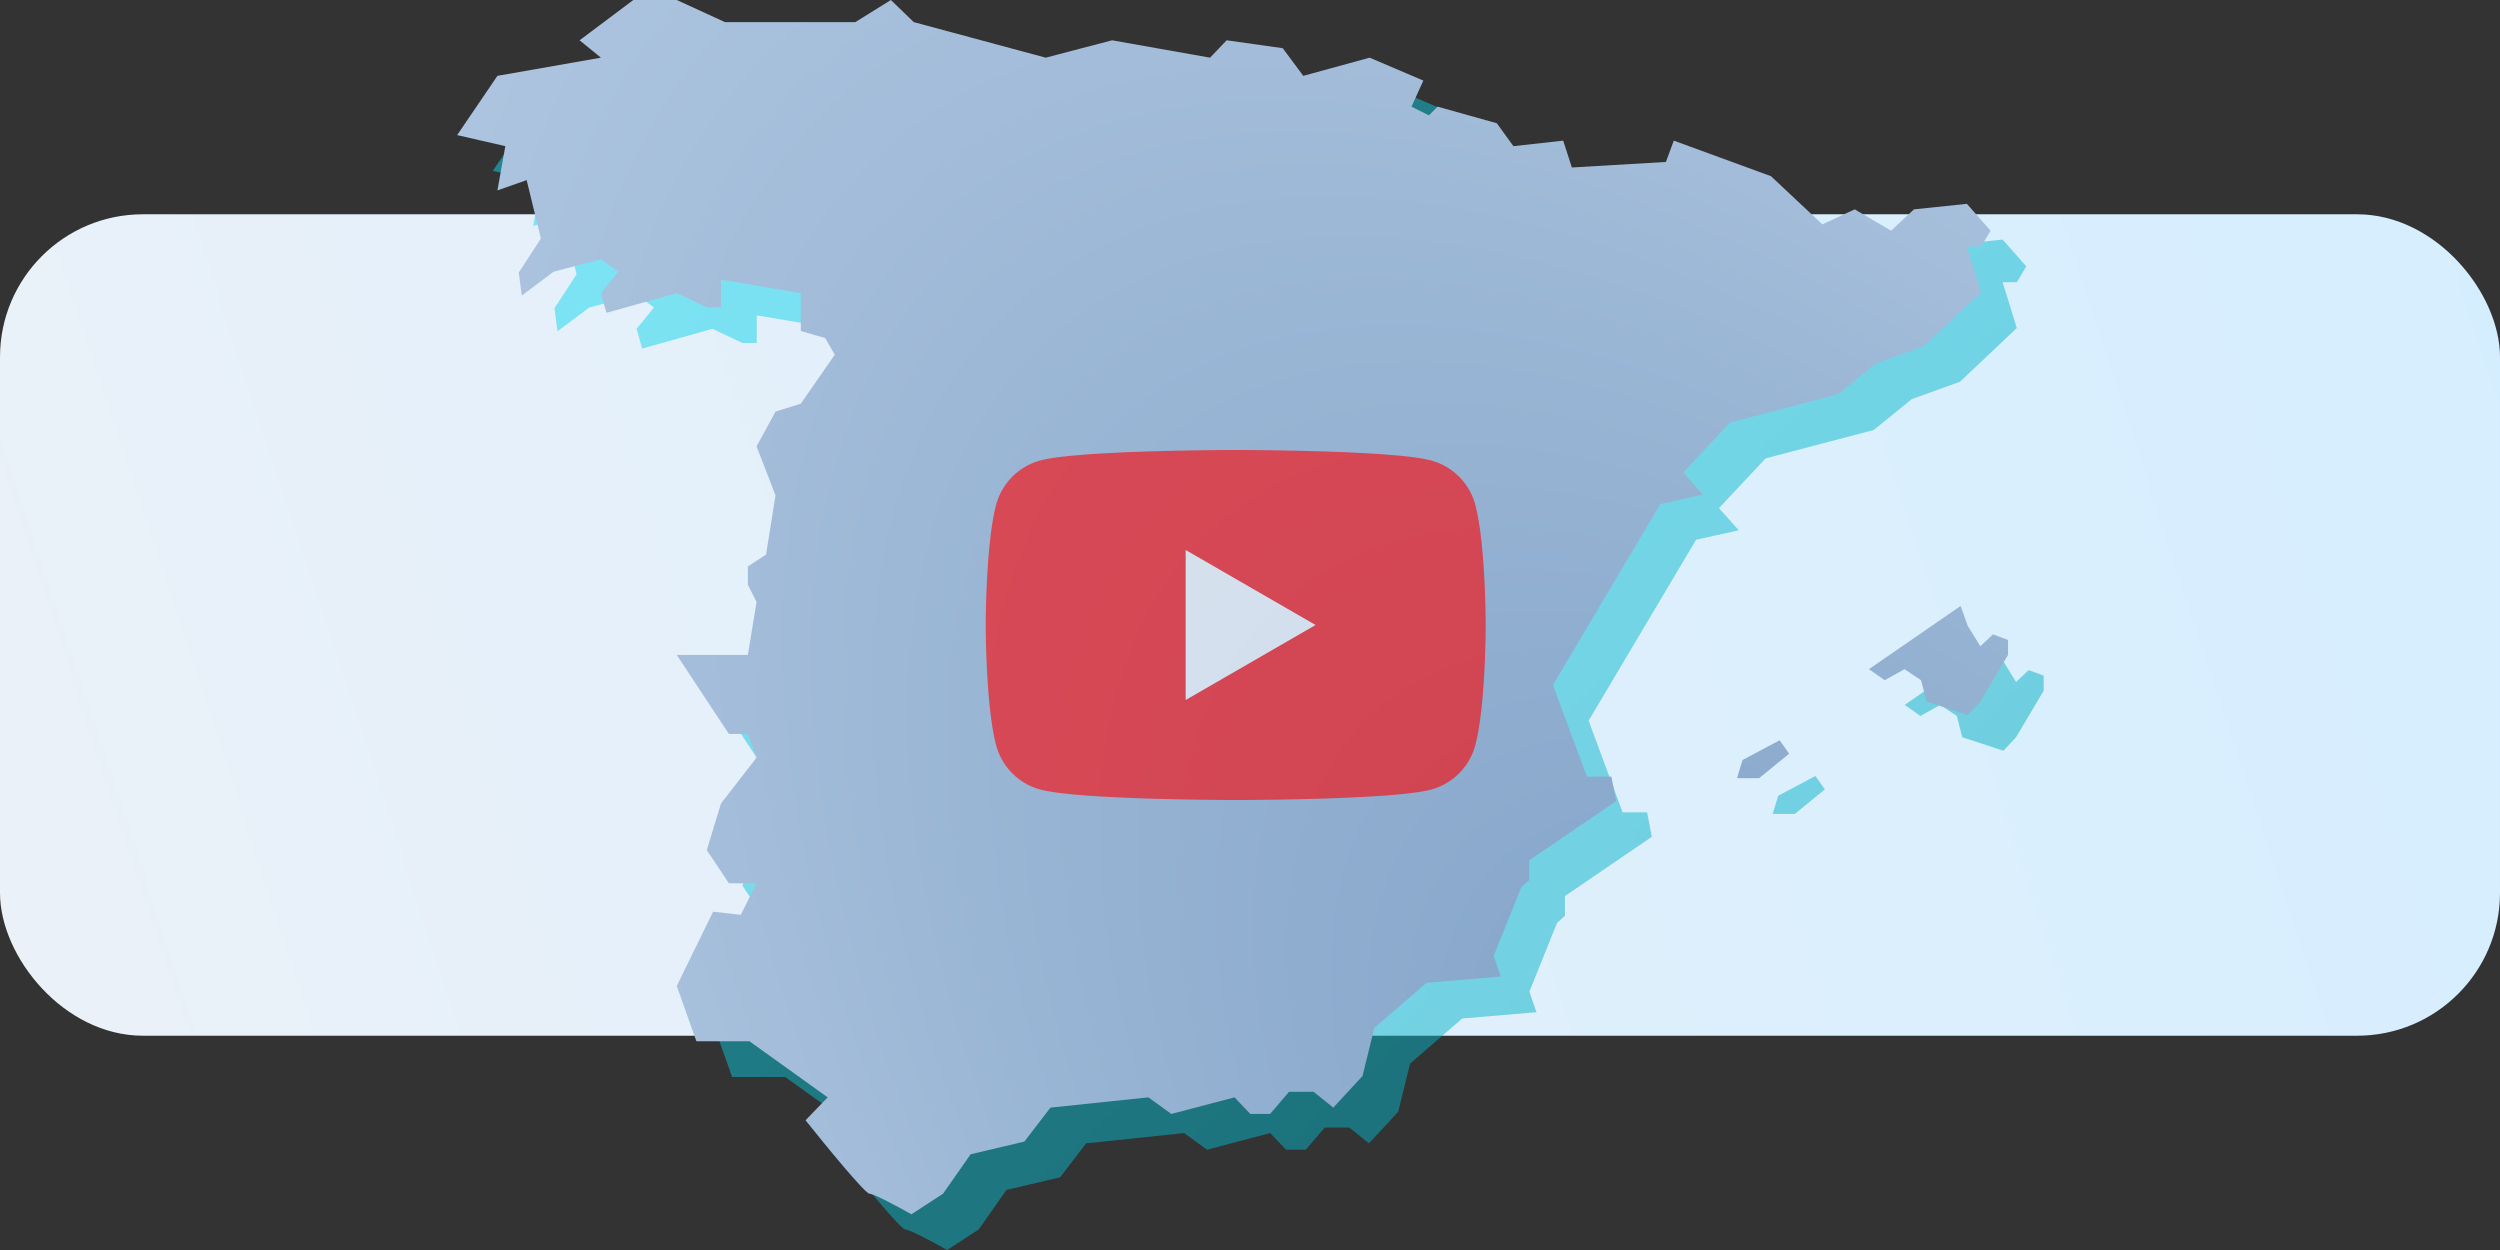
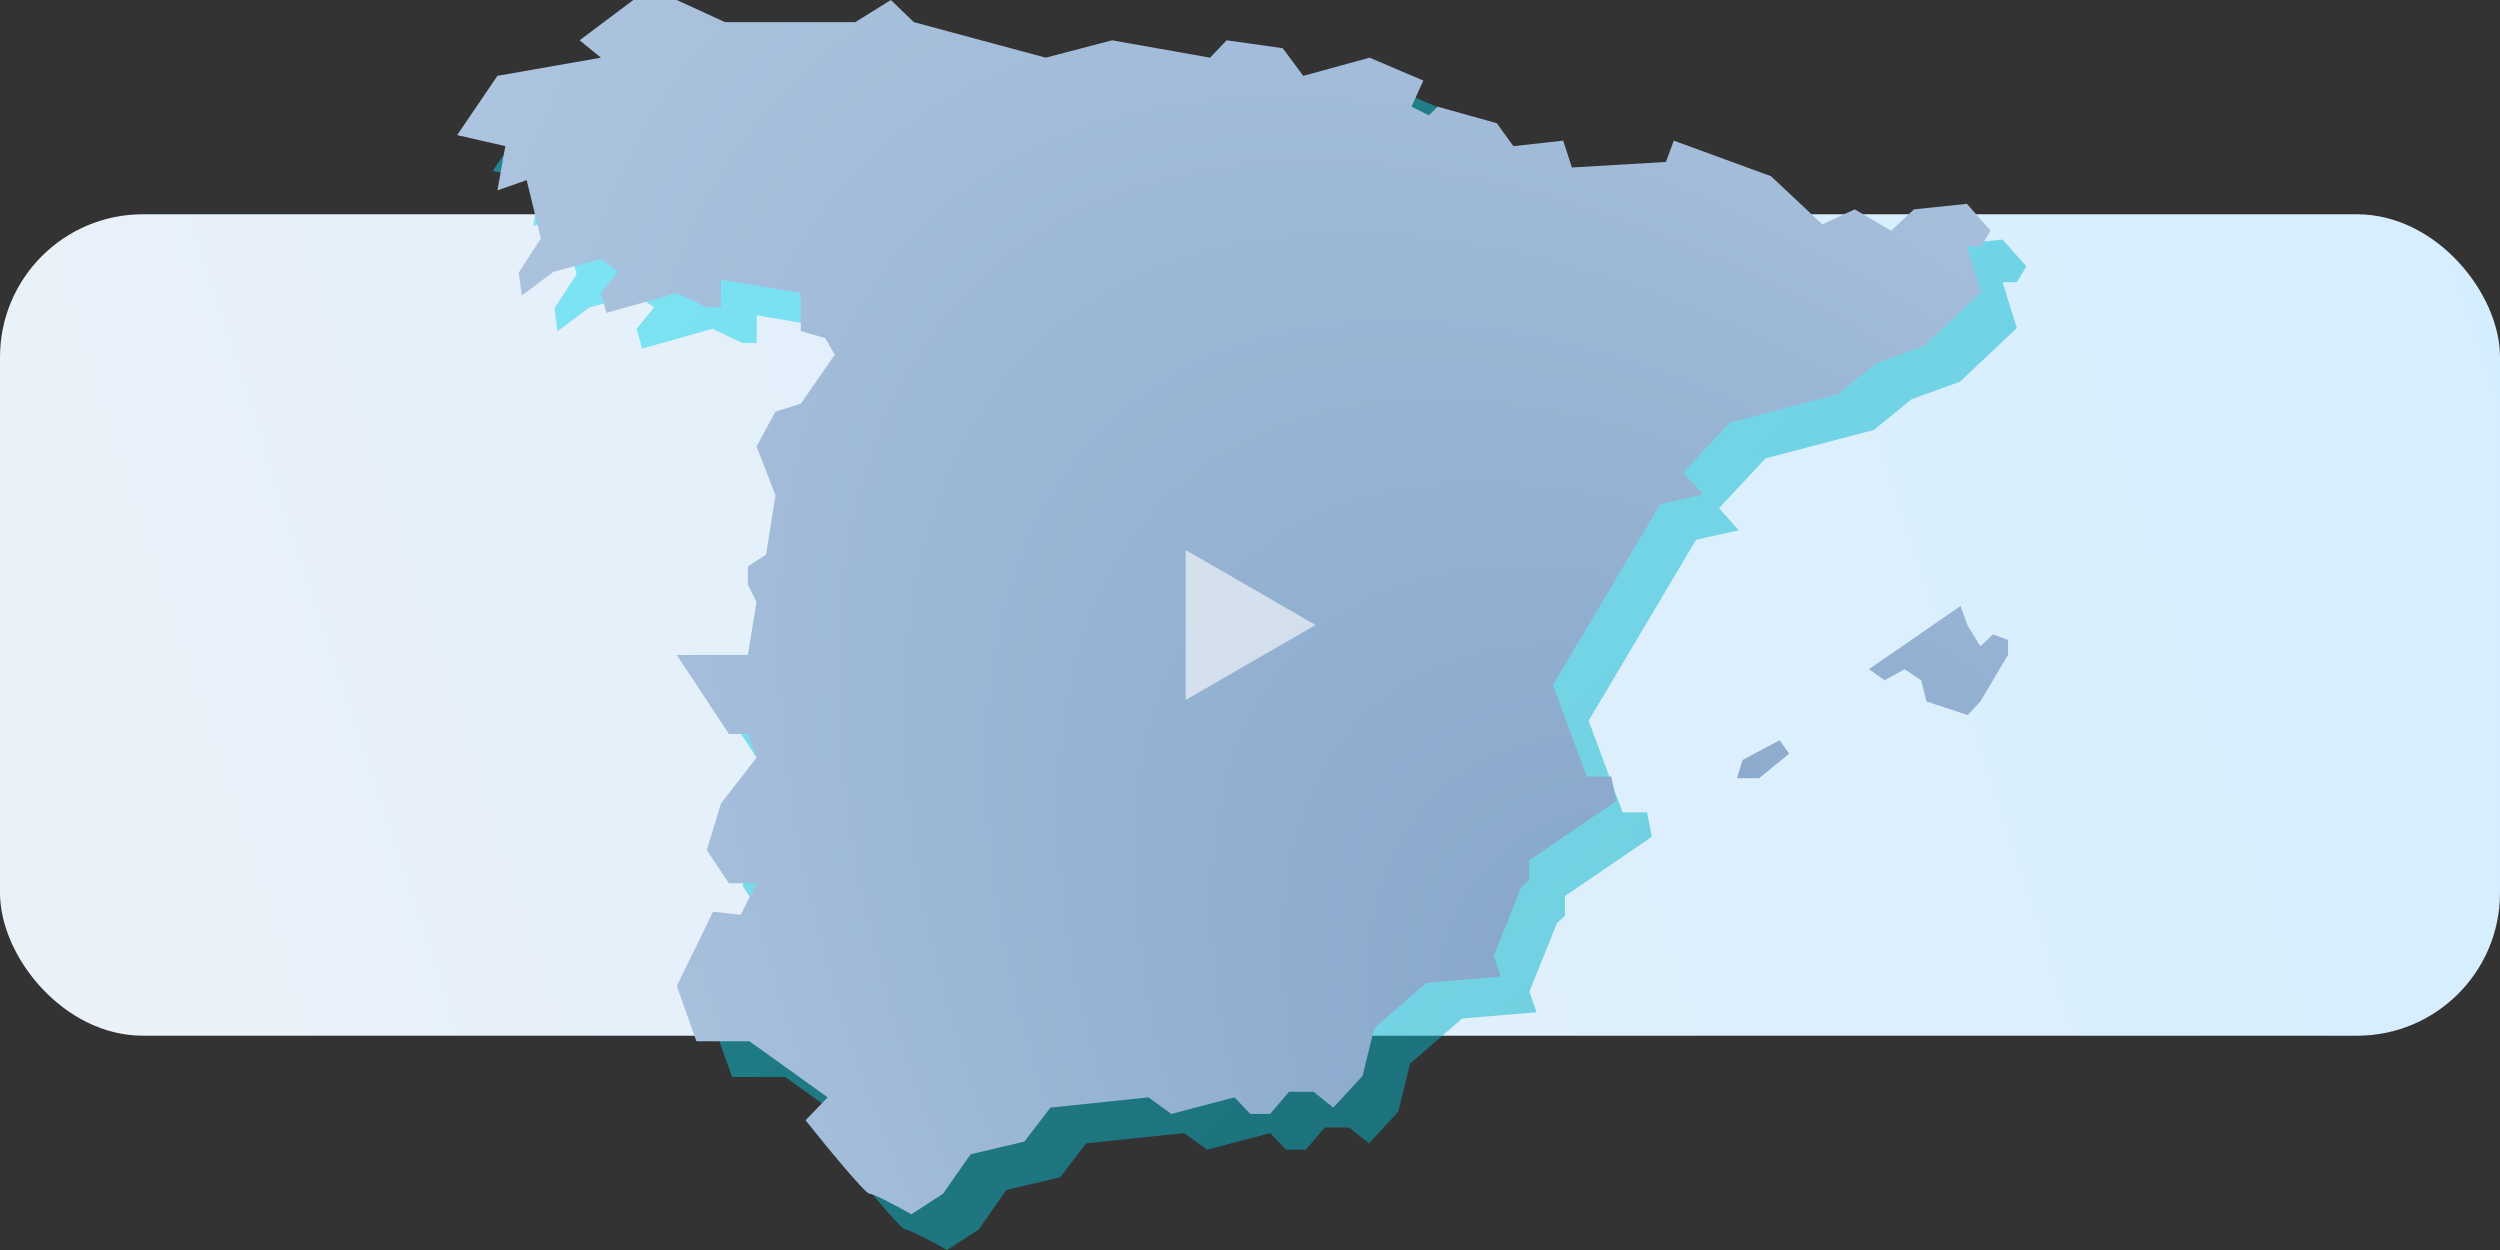
<svg xmlns="http://www.w3.org/2000/svg" width="350" height="175" fill="none">
  <rect width="100%" height="100%" fill="#333333" stroke="none" />
  <rect width="350" height="115" y="30" fill="url(#a)" rx="20" />
  <g opacity=".5">
    <path fill="url(#b)" d="m187.458 15.618 9.291-2.544 7.521 3.208-1.659 3.65 2.433 1.216 1.217-1.216 8.295 2.322 2.323 3.208 6.968-.774 1.217 3.76 13.162-.774 1.106-2.986 13.604 4.977 7.19 6.747 4.534-2.102 5.088 2.987 3.208-2.987 7.41-.774 3.318 3.76-1.327 2.213h-1.991l1.991 6.415-7.963 7.521-6.747 2.433-5.309 4.314-15.153 3.982-6.526 6.968 2.765 3.097-5.972 1.327-15.043 25.329 4.756 12.83h3.429l.664 3.429-12.167 8.295v2.765l-1.106.996-3.871 9.622.995 2.876-10.397.885-7.3 6.304-1.659 6.747-4.092 4.424-2.765-2.212h-3.429l-2.654 3.097h-2.766l-2.212-2.323-8.848 2.323-3.208-2.323-13.715 1.438-3.65 4.756-7.521 1.77-3.871 5.53-4.424 2.876c-1.696-.959-5.243-2.876-5.862-2.876-.62 0-6.231-6.857-8.959-10.286l3.097-3.208-10.95-7.853h-7.426l-2.75-7.742 5.088-10.397 3.871.443 2.212-4.425h-3.871l-3.097-4.645 1.991-6.526 4.977-6.415-1.216-3.318h-2.655l-7.3-11.06h9.955l1.216-7.41-1.216-2.434v-2.544l2.544-1.66 1.327-8.295-2.655-6.857 2.655-4.867 3.539-1.106 4.756-6.857-1.327-2.323-3.429-.995v-5.31l-11.171-1.88v3.871h-1.991l-4.203-1.99-9.844 2.765-.774-2.765 2.433-2.987-2.433-1.77-6.636 1.77-4.442 3.331-.425-3.22 3.097-4.756-1.99-8.185-4.093 1.438 1.106-6.194L69 23.913l5.64-8.295 14.49-2.544-2.986-2.433L93.664 5h6.084l6.747 3.097h18.25L129.722 5l3.208 3.097 18.471 4.977 9.291-2.433 13.715 2.433 2.322-2.433 7.853 1.106z" />
-     <path fill="url(#c)" d="M286.118 96.692V94.59l-2.102-.774-1.769 1.659-1.77-2.876-.996-2.765-12.83 8.849 2.212 1.548 2.765-1.548 2.323 1.548.774 2.986 5.752 1.881 1.77-1.881z" />
-     <path fill="url(#d)" d="m255.48 110.517-1.327-1.88-5.199 2.765-.774 2.544h3.097z" />
  </g>
  <path fill="url(#e)" d="m182.458 10.618 9.291-2.544 7.521 3.208-1.659 3.65 2.433 1.216 1.217-1.216 8.295 2.322 2.323 3.208 6.968-.774 1.217 3.76 13.162-.774 1.106-2.986 13.604 4.977 7.19 6.747 4.534-2.102 5.088 2.987 3.208-2.987 7.41-.774 3.318 3.76-1.327 2.213h-1.991l1.991 6.415-7.963 7.521-6.747 2.433-5.309 4.314-15.153 3.982-6.526 6.968 2.765 3.097-5.972 1.327-15.043 25.329 4.756 12.83h3.429l.664 3.429-12.167 8.295v2.765l-1.106.996-3.871 9.622.995 2.876-10.397.885-7.3 6.304-1.659 6.747-4.092 4.424-2.765-2.212h-3.429l-2.654 3.097h-2.766l-2.212-2.323-8.848 2.323-3.208-2.323-13.715 1.438-3.65 4.756-7.521 1.77-3.871 5.53-4.424 2.876c-1.696-.959-5.243-2.876-5.862-2.876-.62 0-6.231-6.857-8.959-10.286l3.097-3.208-10.95-7.853h-7.426l-2.75-7.742 5.088-10.397 3.871.443 2.212-4.425h-3.871l-3.097-4.645 1.991-6.526 4.977-6.415-1.216-3.318h-2.655l-7.3-11.06h9.955l1.216-7.41-1.216-2.434v-2.544l2.544-1.66 1.327-8.295-2.655-6.857 2.655-4.867 3.539-1.106 4.756-6.857-1.327-2.323-3.429-.995v-5.31l-11.171-1.88v3.871h-1.99l-4.204-1.99-9.844 2.765-.774-2.765 2.433-2.987-2.433-1.77-6.636 1.77-4.442 3.331-.425-3.22 3.097-4.756-1.99-8.185-4.093 1.438 1.106-6.194L64 18.913l5.64-8.295 14.49-2.544-2.986-2.433L88.664 0h6.084l6.747 3.097h18.25L124.722 0l3.208 3.097 18.471 4.977 9.291-2.433 13.715 2.433 2.322-2.433 7.853 1.106z" />
  <path fill="url(#f)" d="M281.118 91.692V89.59l-2.102-.774-1.769 1.659-1.77-2.876-.996-2.765-12.83 8.849 2.212 1.548 2.765-1.548 2.323 1.548.774 2.986 5.752 1.881 1.77-1.88z" />
  <path fill="url(#g)" d="m250.48 105.517-1.327-1.88-5.199 2.765-.774 2.544h3.097z" />
  <g opacity=".6">
-     <path fill="red" d="M206.536 70.652a8.77 8.77 0 0 0-6.188-6.188C194.891 63 173 63 173 63s-21.891 0-27.348 1.464a8.77 8.77 0 0 0-6.188 6.188C138 76.11 138 87.502 138 87.502s0 11.391 1.464 16.848a8.77 8.77 0 0 0 6.188 6.189c5.457 1.463 27.348 1.463 27.348 1.463s21.891 0 27.348-1.463a8.77 8.77 0 0 0 6.188-6.189C208 98.893 208 87.501 208 87.501s-.006-11.392-1.464-16.849" />
    <path fill="#fff" d="m165.993 98 18.186-10.5-18.186-10.498z" />
  </g>
  <defs>
    <linearGradient id="a" x1="0" x2="350" y1="145" y2="30" gradientUnits="userSpaceOnUse">
      <stop stop-color="#ebf1f8" />
      <stop offset="1" stop-color="#d5eeff" />
    </linearGradient>
    <linearGradient id="b" x1="69" x2="250.014" y1="5" y2="207.15" gradientUnits="userSpaceOnUse">
      <stop stop-color="#14ddf4" />
      <stop offset="1" stop-color="#00a3b5" />
    </linearGradient>
    <linearGradient id="c" x1="69" x2="250.014" y1="5" y2="207.15" gradientUnits="userSpaceOnUse">
      <stop stop-color="#14ddf4" />
      <stop offset="1" stop-color="#00a3b5" />
    </linearGradient>
    <linearGradient id="d" x1="69" x2="250.014" y1="5" y2="207.15" gradientUnits="userSpaceOnUse">
      <stop stop-color="#14ddf4" />
      <stop offset="1" stop-color="#00a3b5" />
    </linearGradient>
    <radialGradient id="e" cx="0" cy="0" r="1" gradientTransform="matrix(-191.075 -221.347 114.098 -98.493 270.534 189.487)" gradientUnits="userSpaceOnUse">
      <stop stop-color="#7a9dc4" />
      <stop offset="1" stop-color="#afc6e0" />
    </radialGradient>
    <radialGradient id="f" cx="0" cy="0" r="1" gradientTransform="matrix(-191.075 -221.347 114.098 -98.493 270.534 189.487)" gradientUnits="userSpaceOnUse">
      <stop stop-color="#7a9dc4" />
      <stop offset="1" stop-color="#afc6e0" />
    </radialGradient>
    <radialGradient id="g" cx="0" cy="0" r="1" gradientTransform="matrix(-191.075 -221.347 114.098 -98.493 270.534 189.487)" gradientUnits="userSpaceOnUse">
      <stop stop-color="#7a9dc4" />
      <stop offset="1" stop-color="#afc6e0" />
    </radialGradient>
  </defs>
</svg>